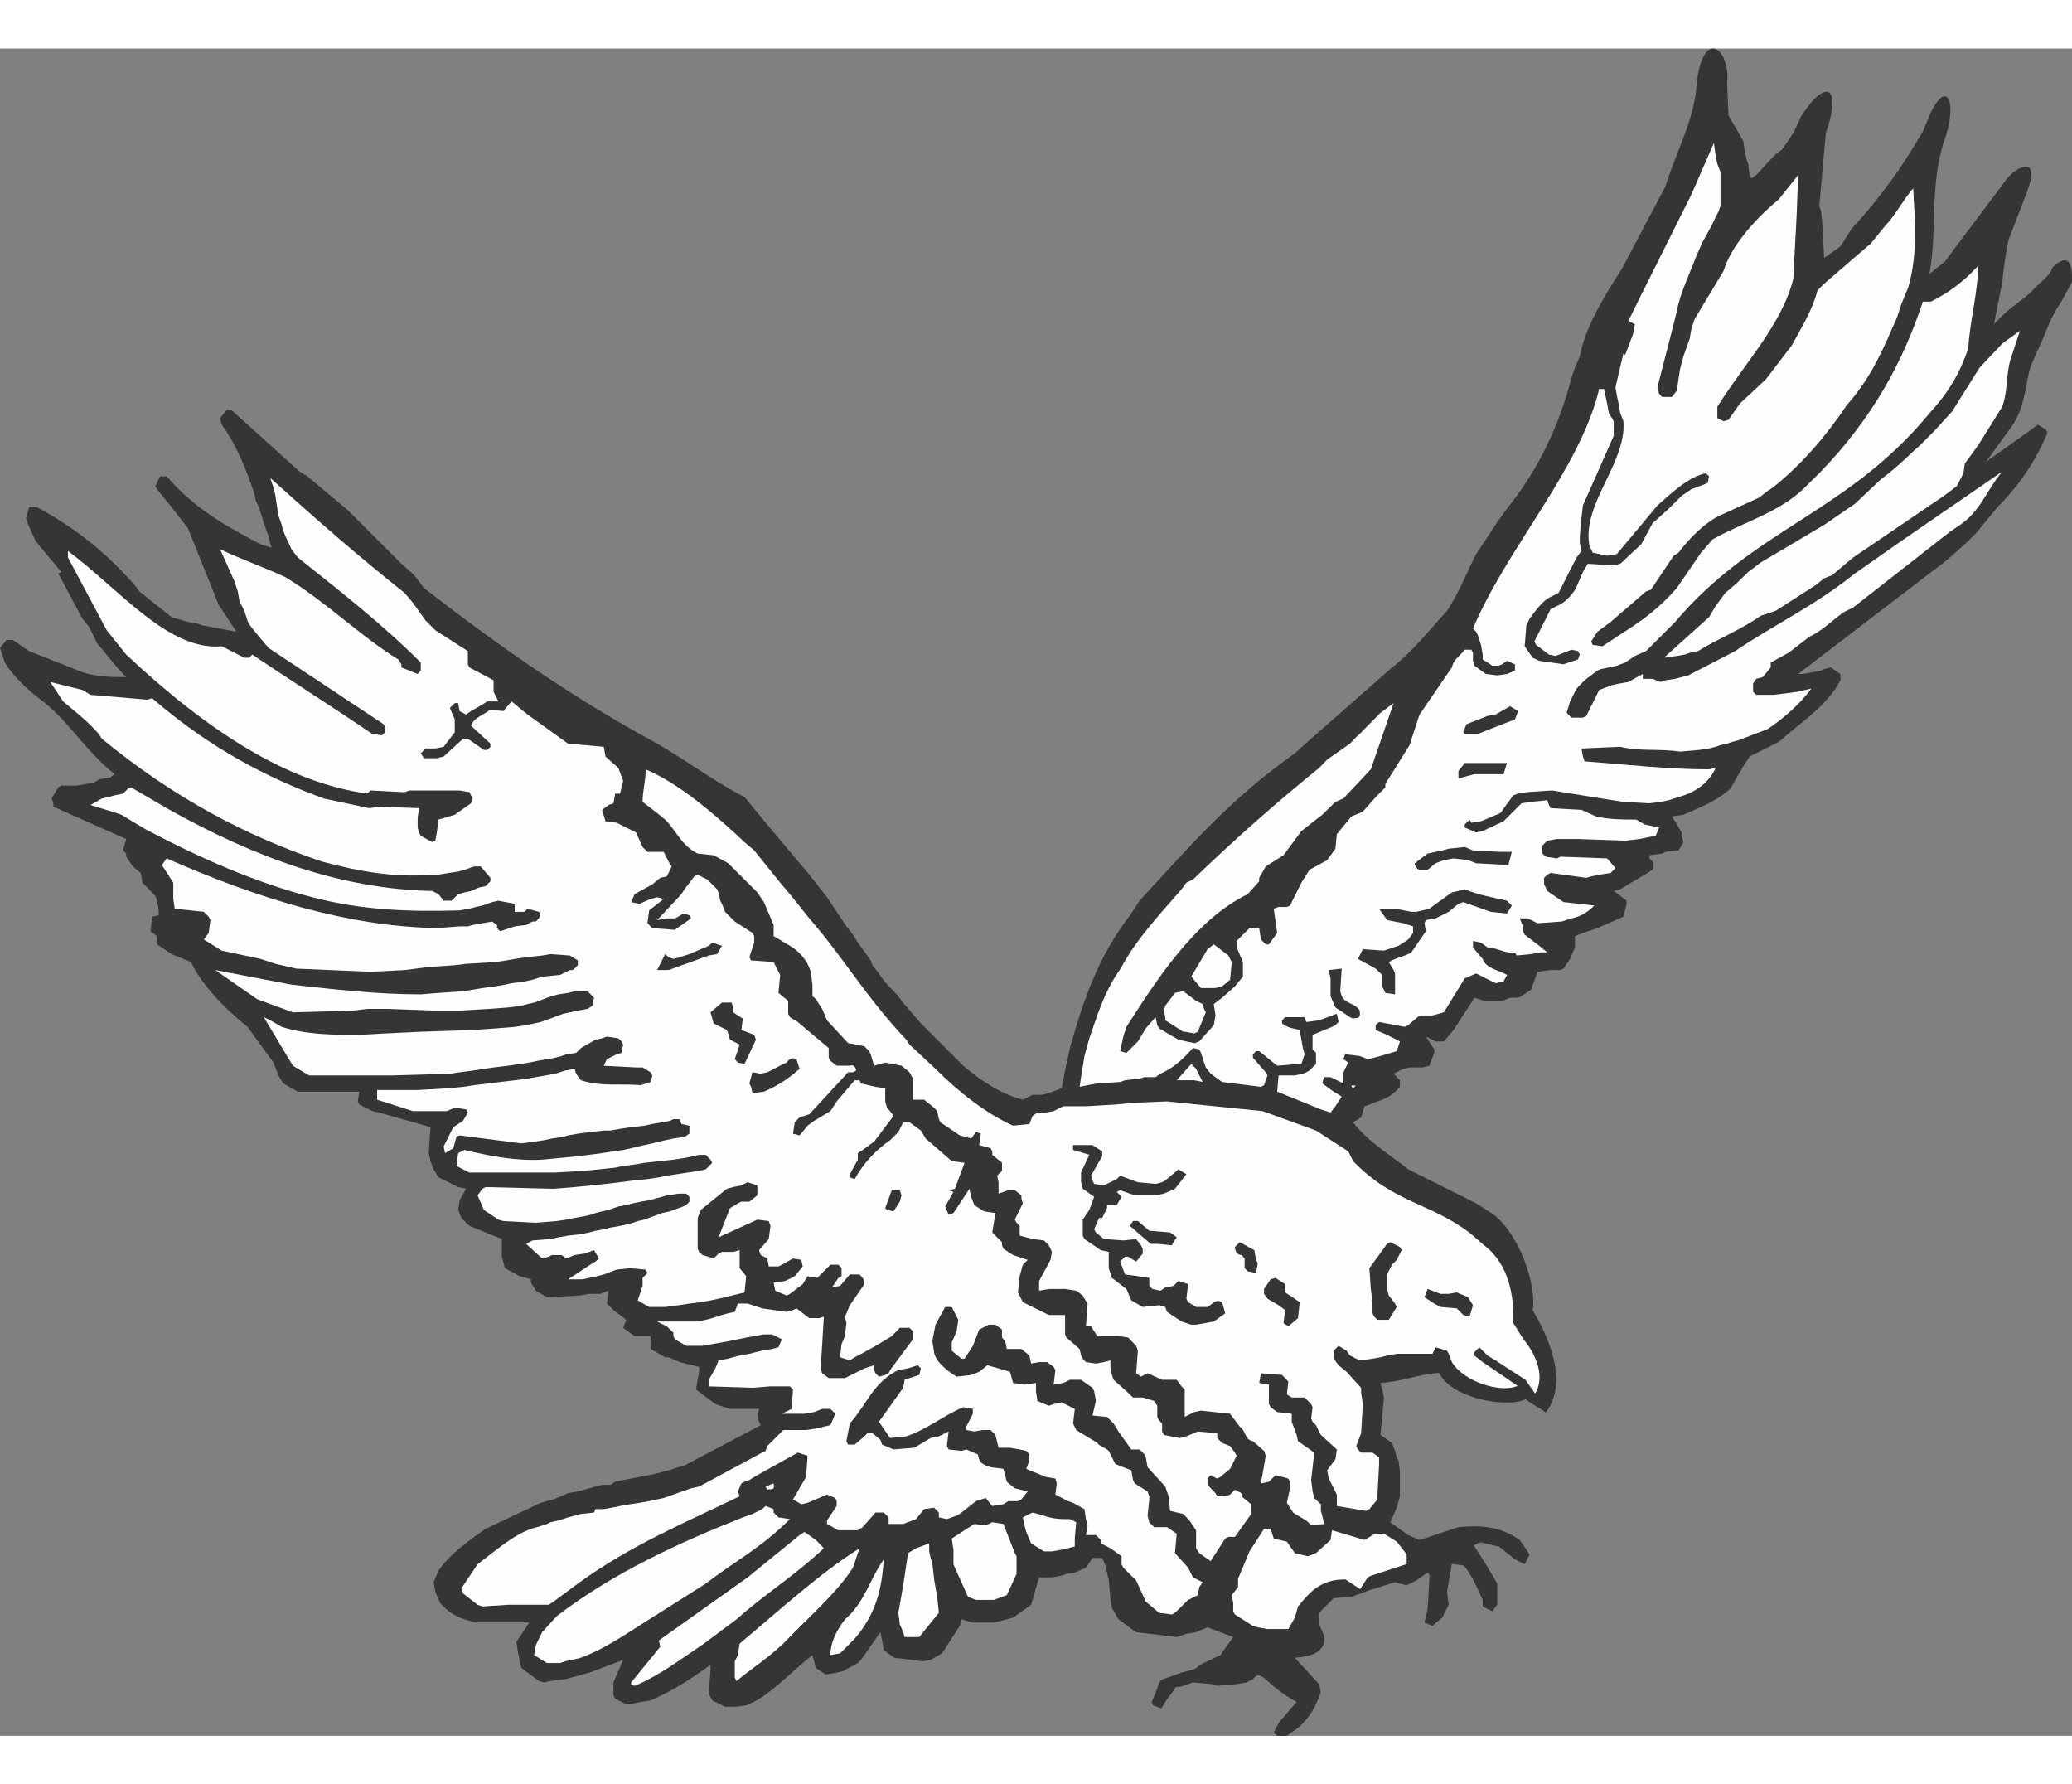
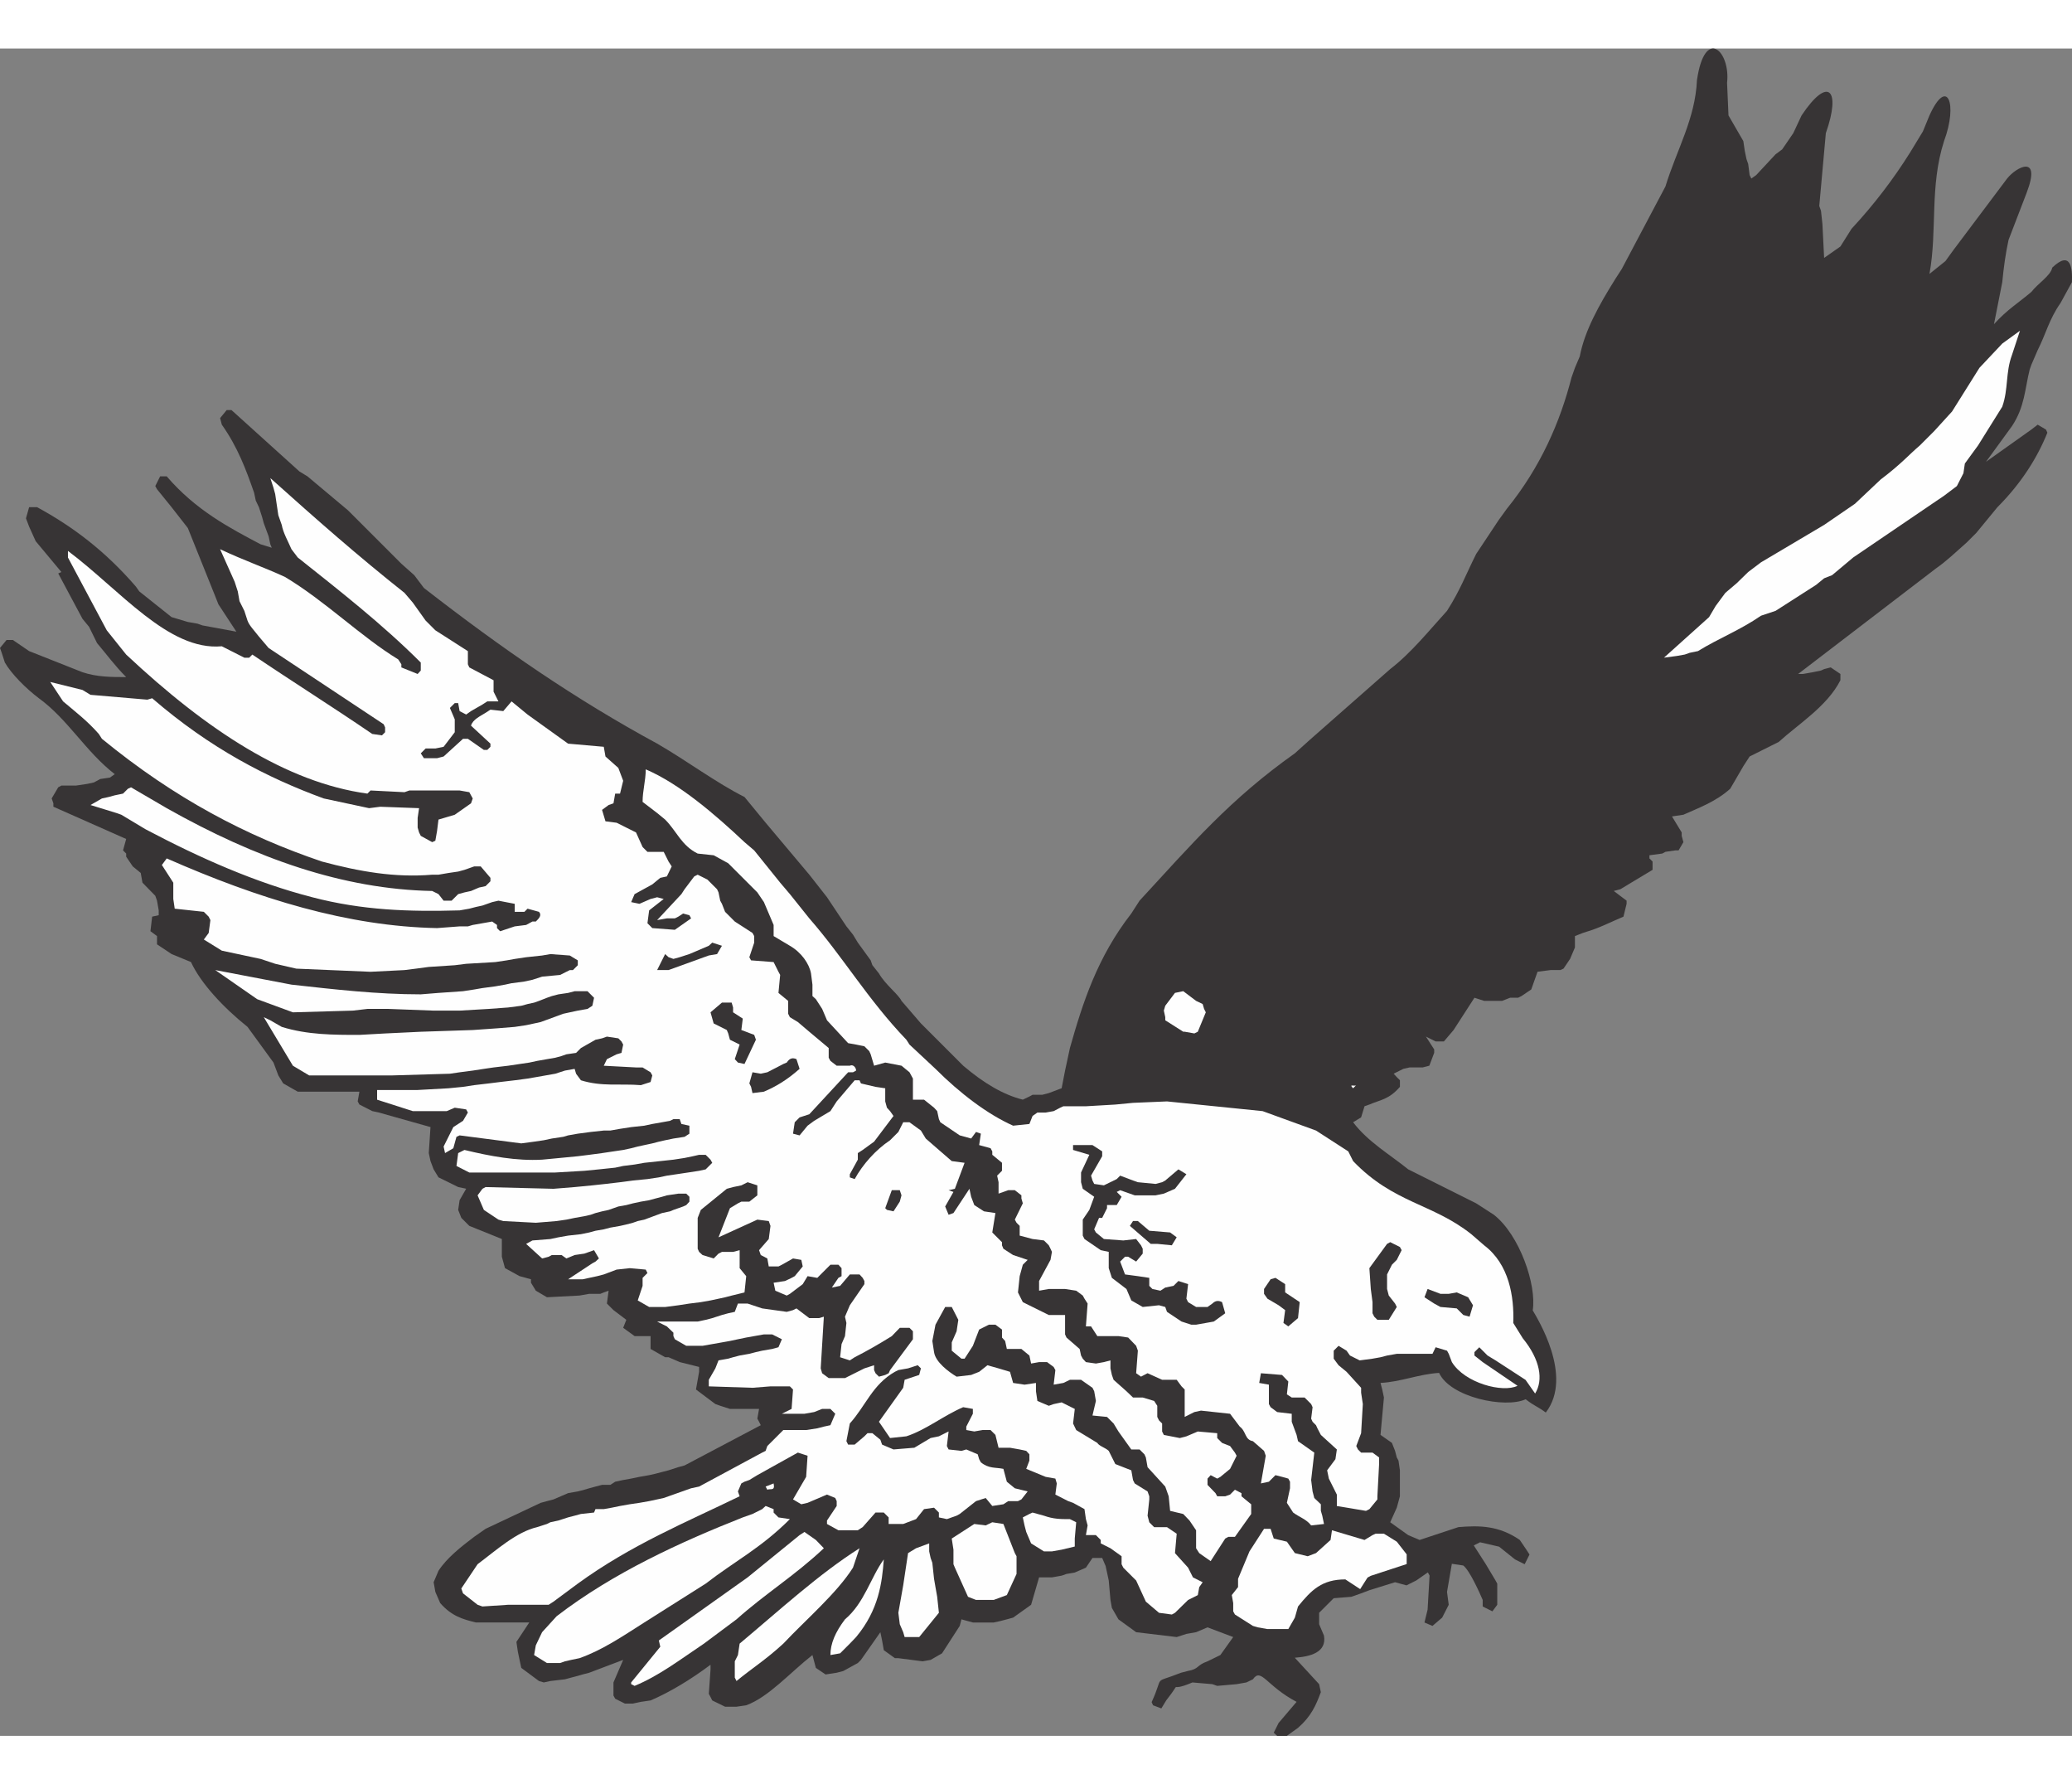
<svg xmlns="http://www.w3.org/2000/svg" xml:space="preserve" width="7.848in" height="6.757in" version="1.1" style="shape-rendering:geometricPrecision; text-rendering:geometricPrecision; image-rendering:optimizeQuality; fill-rule:evenodd; clip-rule:evenodd" viewBox="0 0 7847.74 6389.19">
  <rect x="0" y="0" width="7847.74" height="6389.19" fill="#808080" stroke="none" />
  <defs>
    <style type="text/css">
   
    .fil1 {fill:#FEFEFE}
    .fil0 {fill:#373435}
   
  </style>
  </defs>
  <g id="Layer_x0020_1">
    <g id="_2008736429872">
      <path class="fil0" d="M4837.3 6389.19l-12.98 -11.9 18.38 -36.76 68.12 -80.01c-115.84,-61.11 -133.69,-131.17 -165.43,-85.41l-24.86 11.89 -36.76 6.49 -73.52 6.49 -18.38 -6.49 -75.55 -6.49c-101.9,43.46 -29.88,-19.88 -99.34,68.09l-18.38 30.27 -31.36 -11.89 -5.4 -11.89c49.7,-108.32 -0.43,-66.99 111.22,-111.34l24.87 -6.49c45.74,-8.17 31.77,-21.31 75.55,-36.76l48.65 -23.79 48.66 -68.12 -97.31 -36.76 -43.25 18.38 -36.76 6.49 -36.76 11.89 -153.53 -18.38 -67.03 -48.66 -24.87 -43.24 -5.41 -30.27 -6.49 -73.52 -6.48 -30.28 -5.41 -24.87 -12.97 -30.27 -36.76 0 -24.87 36.76 -42.17 18.38 -31.35 5.41 -18.38 6.48 -36.76 6.49 -48.65 0 -30.28 103.8 -68.11 48.65 -23.78 6.48 -24.87 6.49 -24.87 5.41 -78.93 0 -43.25 -11.9 -6.49 24.87 -67.03 103.8 -43.25 24.87 -30.27 5.41 -91.9 -11.9 -12.98 0 -42.16 -30.28 -6.49 -36.76 -6.49 -31.36 -73.52 104.88 -11.89 11.89 -55.15 30.27 -24.86 6.49 -42.17 6.49 -36.76 -24.87 -12.98 -48.65c-85.41,67.03 -165.42,158.93 -250.83,190.29l-36.76 5.4 -43.24 0 -48.66 -23.78 -6.49 -12.98 -6.48 -11.89 6.48 -91.9 0 -18.38c-73.52,55.14 -153.53,103.8 -227.05,135.15l-36.76 5.4 -30.27 6.49 -30.28 0 -36.76 -18.38 -6.49 -11.89 0 -49.74 36.76 -85.41 -128.66 48.65 -24.86 6.49 -18.38 5.4 -24.87 6.49 -23.79 6.49 -55.14 6.48 -24.87 5.41 -18.38 -5.41 -67.03 -49.73 -6.49 -30.27 -6.49 -31.36 -5.4 -36.76 48.65 -73.52 -36.76 0 -165.43 0c-48.65,-11.9 -91.9,-23.79 -135.15,-73.52l-18.38 -42.17 -6.49 -36.76 18.38 -43.25c31.35,-48.65 86.49,-91.9 135.15,-128.66l43.25 -30.28 208.67 -98.39 23.79 -6.49 24.86 -6.48 55.14 -23.78 36.76 -6.49 24.86 -6.49 18.38 -5.41 23.79 -6.48 24.87 -6.49 31.35 0 18.38 -11.89 30.27 -6.49 30.28 -5.41 31.36 -6.49 36.76 -6.48 23.79 -5.41 24.87 -6.49 24.87 -6.48 36.76 -11.89 23.79 -6.49 288.68 -152.45 -6.48 -12.98 -6.49 -11.89 6.49 -36.76 -110.29 0 -36.76 -11.89 -18.38 -6.49 -73.53 -55.15 11.89 -67.03 0 -18.38 -73.52 -18.38 -42.16 -18.38 -12.97 0 -55.15 -31.35 0 -48.66 -60.54 0 -43.25 -31.35 11.9 -30.27 -48.66 -36.76 -24.86 -24.87 6.49 -48.65 -18.38 6.49 -12.98 5.41 -42.17 0 -36.76 6.48 -123.25 6.49 -42.17 -24.87 -18.38 -30.28 0 -12.97 -43.25 -11.89 -55.15 -30.27 -11.89 -43.25 0 -67.04 -123.25 -49.73 -30.28 -30.28 -11.89 -30.27 5.41 -36.76 24.87 -43.25 -30.28 -6.49 -74.6 -36.76 -18.38 -30.27 -11.9 -31.36 -6.48 -30.27 6.48 -98.39 -195.69 -55.14 -24.87 -5.41 -48.66 -24.87 -6.48 -11.89 6.48 -36.76 -98.39 0 -135.15 0 -55.15 -31.35 -18.38 -30.28 -18.38 -48.65 -98.39 -135.15c-91.9,-73.52 -177.32,-165.42 -214.08,-245.44l-73.52 -30.27 -55.14 -36.76 0 -31.36 -24.87 -18.38 6.49 -55.14 24.87 -5.41 0 -18.38 -6.49 -36.76 -6.49 -18.38 -48.65 -49.73 -6.49 -36.76 -30.27 -24.86 -24.87 -36.76 0 -11.9 -11.89 -11.89 11.89 -43.25 -275.71 -122.17 0 -12.97 -6.49 -18.38 24.87 -42.17 11.9 -6.49 55.14 0 43.25 -6.48 24.86 -5.41 23.79 -12.97 36.76 -5.4 18.38 -12.98c-110.28,-85.42 -177.31,-207.59 -287.6,-287.6 -48.66,-36.76 -103.79,-91.91 -128.66,-135.15l-11.9 -36.76 -6.48 -18.38 24.86 -30.27 23.79 0 61.63 42.17 202.18 80.01c55.15,18.38 110.29,18.38 165.43,18.38 -43.25,-43.25 -73.53,-85.42 -110.28,-128.67l-30.28 -61.63 -24.87 -30.28 -91.9 -171.91 11.9 -5.4 -97.31 -116.77 -24.87 -55.15 -11.9 -31.35 11.9 -42.17 30.28 0c135.15,73.52 257.32,165.43 374.09,300.57l12.97 18.38 122.18 97.31 61.63 18.38 36.76 6.48 18.38 6.49 128.67 23.79 -68.12 -103.8 -11.89 -30.27 -103.8 -258.41 -61.63 -78.93 -55.14 -68.11 -6.49 -11.9 18.38 -36.76 24.87 0c110.28,128.67 238.95,195.7 355.72,257.33l42.16 12.97 -5.4 -12.97 -6.49 -30.28 -18.38 -49.73 -6.48 -23.79 -11.9 -36.76 -11.9 -24.87 -6.48 -30.27c-30.28,-86.5 -61.63,-171.91 -122.18,-257.33l-6.49 -24.87 24.87 -30.27 18.38 0 257.33 232.45 30.27 18.38 153.53 128.67 202.18 202.18 48.65 43.25 36.76 48.65c300.57,233.54 576.28,422.75 883.34,589.26 110.36,63.48 224.55,149.03 330.85,202.18l80.01 97.31 165.42 196.78 67.04 85.41 73.52 110.29 24.87 31.35 18.38 30.27 48.65 67.03 6.48 18.38 24.87 31.35c23.79,42.17 73.53,78.93 85.42,103.8l73.53 85.41 160.02 160.02c78.93,67.04 152.45,110.29 225.97,128.67l24.87 -11.9 11.9 -6.48 36.76 0 24.86 -6.49 48.66 -18.38 12.97 -67.04 5.41 -24.86 12.98 -60.55c48.65,-171.91 103.79,-343.82 232.45,-509.24l31.35 -48.65c199.62,-216.33 342.43,-383.83 588.18,-557.9l55.14 -49.73 305.98 -269.22c80.01,-61.63 148.13,-147.04 215.16,-220.56 50.33,-78.94 70.5,-135.6 110.28,-215.16l85.42 -128.66 31.35 -43.25c128.67,-158.94 202.19,-330.85 244.35,-496.27l12.98 -36.76 18.38 -43.25c18.38,-97.3 73.52,-195.69 135.15,-294.08l23.79 -36.76 165.43 -312.47c43.24,-140.56 113.04,-256.12 119.53,-403.16 30.2,-205.18 127.63,-108.3 114.01,10.68l5.4 123.26 56.22 97.31 5.41 36.76 6.49 31.35 6.49 18.38 5.41 42.17 6.48 12.98 18.38 -12.98 73.52 -78.92 24.87 -18.38 42.17 -61.63 31.35 -67.03c101.28,-151.92 150.33,-97.93 91.9,67.03l-24.87 275.71 6.49 18.38 5.41 49.73 6.49 128.67 61.63 -43.25 42.17 -67.03c86.49,-92.98 160.02,-190.29 221.65,-288.68l48.65 -80.01 24.87 -60.54c67.42,-148.7 108.12,-43.9 55.14,97.31 -55.14,171.91 -24.87,337.34 -55.14,502.76l60.55 -48.65 31.35 -43.25 202.19 -269.22c35.68,-44.96 130.97,-93.63 73.52,55.14l-68.12 177.32c-11.89,55.14 -18.38,104.87 -23.78,160.02l-31.36 158.94c49.74,-55.14 91.9,-80.01 141.64,-122.17 23.79,-31.36 73.52,-61.63 78.93,-91.91 71.01,-67.85 76.81,3.22 74.6,55.14l-43.24 78.93c-43.25,61.63 -55.15,116.77 -86.5,178.4l-23.79 55.14 -6.48 18.38c-18.38,73.52 -18.38,140.56 -67.04,214.08l-98.39 135.15 171.91 -122.18 23.79 -18.38 31.35 18.38 5.41 11.9c-36.76,91.9 -97.31,190.29 -189.21,282.19l-80.01 97.31 -36.76 36.76c-43.25,37.85 -73.52,68.11 -116.77,98.39l-521.14 398.96 18.38 0 36.76 -6.49 31.35 -6.48 11.9 -5.41 24.86 -6.48 36.76 24.86 0 23.79c-49.73,98.39 -160.02,166.51 -233.54,233.54l-97.31 48.65 -12.97 6.49 -23.79 36.76 -49.73 85.42c-55.14,49.74 -122.18,73.52 -177.32,98.39l-43.25 6.48 18.38 30.28 18.38 30.28 0 12.97 6.49 23.78 -18.38 31.36 -12.97 0 -36.76 5.41 -11.89 6.48 -48.66 6.49 0 11.9 11.89 11.89 0 31.35 -122.18 73.53 -24.86 6.48 48.65 36.76 0 11.89 -11.89 48.65c-43.25,18.38 -80.01,36.76 -116.77,49.74l-36.76 11.89 -30.27 11.89 0 43.25 -18.38 43.25 -24.87 36.76 -11.89 5.41 -36.76 0 -49.73 6.48 -23.79 67.04 -36.76 24.87 -12.97 6.48 -30.28 0 -30.27 11.9 -68.12 0 -36.76 -11.9 -78.93 122.18 -36.76 43.25 -31.35 0 -36.76 -18.38 31.35 48.65 0 12.97 -18.38 48.66 -24.87 6.49 -49.73 0 -23.79 5.41 -36.76 18.38 11.89 12.98 11.9 11.89 0 24.87c-42.17,48.66 -73.52,48.66 -115.69,67.03l-18.38 6.49 -12.97 42.17 -30.27 18.38c55.14,73.52 140.55,123.26 208.67,178.4l257.32 128.66 67.04 43.25c97.88,76.59 162.55,266.52 147.28,362.11 15.8,28.01 155.69,248.96 49.49,386.8 -36.79,-26.67 -40,-22.28 -76.29,-50.2 -77.41,35.62 -285.71,-7.19 -327.84,-99.85 -77.82,4.74 -143.96,33.96 -221.89,37.97l6.48 24.86 6.49 30.28 -12.97 141.64 43.24 30.27 11.9 30.28 6.48 24.86 6.49 11.9 5.41 36.76 0 98.39 -11.9 43.24 -24.87 55.15 68.12 48.65 43.25 18.38 147.04 -48.65c78.93,-6.49 152.45,-6.49 232.46,48.65l24.87 36.76 11.89 18.38 -18.38 36.76 -36.76 -18.38 -60.08 -48.18 -72.09 -16.58 -23.79 11.9 45.67 71.25 36.76 61.63 6.49 11.89 0 80.01 -18.38 24.86 -36.76 -18.38 0 -24.86c-12.97,-30.28 -49.73,-111.99 -73.52,-130.37l-43.25 -6.48 -18.38 106.58 6.49 48.66 -24.86 48.65 -36.76 31.35 -30.27 -12.97 11.89 -48.65 7.45 -129.16 -6.48 -11.9 -44.22 30.77 -36.76 18.38 -43.25 -11.89 -97.31 30.27 -31.36 11.9 -36.76 12.97 -67.04 5.41 -55.14 55.14 0 43.25 18.38 43.25c10.96,63.92 -51.97,79.4 -110.55,83.71l92.17 100.09 6.48 30.28c-18.38,49.73 -36.76,91.9 -86.49,135.15l-42.17 30.28 -36.76 0z" />
      <path class="fil1" d="M2390.54 6193.49l0 -6.49 110.29 -135.15 -5.41 -23.78 336.26 -238.95 196.78 -160.02 18.38 -11.9 43.25 30.28 30.27 31.36c-110.28,103.79 -220.56,170.83 -330.85,269.22l-123.25 91.91c-91.91,61.63 -170.83,122.17 -262.73,160.02l-12.98 -6.49z" />
      <path class="fil1" d="M2783.02 6168.62l0 -61.63 11.89 -23.79 6.49 -43.25c153.53,-128.66 300.57,-263.81 454.1,-361.12l-24.86 73.52c-61.63,97.31 -177.32,195.69 -263.82,287.6 -67.03,61.63 -116.77,91.9 -177.32,141.63l-6.48 -12.97z" />
      <path class="fil1" d="M2071.59 6113.48l-48.66 -30.27 6.48 -36.76 23.79 -49.73 55.14 -60.55c215.16,-165.42 472.49,-282.19 704.95,-374.09l36.76 -12.98 36.76 -18.38 12.98 -11.89 30.27 11.89 0 12.98 18.38 18.38 43.25 6.48c-110.29,110.29 -208.67,158.94 -318.96,244.35l-232.46 147.05c-86.49,55.14 -160.02,104.87 -245.43,135.15l-31.35 6.49 -23.79 5.41 -18.38 6.48 -49.73 0z" />
      <path class="fil1" d="M3145.22 6083.21c0,-43.25 18.38,-86.5 55.14,-135.15 73.53,-61.63 97.31,-158.93 147.05,-227.05 -6.49,86.5 -18.38,190.3 -104.88,294.09l-23.79 24.87 -36.76 36.76 -36.76 6.49z" />
      <polygon class="fil1" points="3426.33,6015.09 3420.92,5996.71 3407.95,5966.44 3402.55,5923.19 3420.92,5819.39 3439.31,5697.22 3469.58,5678.84 3519.31,5660.46 3519.31,5690.73 3524.72,5715.6 3531.21,5733.98 3537.69,5794.53 3543.1,5825.88 3549.59,5862.64 3556.08,5923.19 3481.48,6015.09 3469.58,6015.09 " />
      <path class="fil1" d="M4800.54 5984.82l-36.76 -6.49 -18.38 -5.41 -68.11 -43.25 -6.48 -11.89 0 -31.35 -5.41 -30.28 23.79 -30.27 0 -31.35 43.24 -103.8 55.15 -85.42 24.86 0 11.89 36.76 49.74 11.9 30.28 43.25 48.65 11.89 31.35 -11.89 55.14 -49.74 5.41 -36.76 123.25 36.76 30.28 -18.38 11.9 -5.41 31.35 0 48.65 30.28 37.5 47.93 0 36.76 -136.36 44.68 -11.9 6.49 -27.87 43.74 -56.1 -36.76c-88.54,0 -128.56,39.83 -179.36,102.59l-11.89 42.17 -24.87 43.25 -18.38 0 -60.54 0z" />
      <path class="fil1" d="M4389.68 5923.19l-49.73 -42.17 -36.76 -80.01 -11.89 -11.9 -36.76 -36.76 -6.49 -12.98 0 -30.27 -42.17 -30.27 -36.76 -18.38 0 -12.98 -18.38 -18.38 -37.84 0 6.49 -36.76 -6.49 -23.79 -5.41 -37.84 -43.24 -23.79 -18.38 -6.49 -48.66 -24.86 5.41 -42.17 -5.41 -18.38 -36.76 -6.49 -73.52 -30.27 11.89 -31.35 0 -23.79 -11.89 -12.97 -24.87 -5.41 -36.76 -6.49 -43.25 0 -11.89 -48.65 -18.38 -18.38 -30.27 0 -31.35 5.41 -30.28 -5.41 0 -12.98 24.87 -48.65 0 -18.38 -36.76 -6.48c-73.52,31.35 -141.64,86.49 -215.16,110.28l-61.63 6.48 -42.17 -61.63 91.9 -128.66 5.41 -30.27 55.15 -18.38 6.49 -24.87 -11.9 -11.9 -36.76 11.9 -36.76 6.48 -12.98 6.49c-85.42,48.66 -110.28,128.67 -170.83,195.7l-12.97 67.03 6.48 12.98 24.87 0 36.76 -31.35 11.89 -11.9 18.38 0 30.28 24.87 6.49 18.38 43.25 18.38 78.93 -6.49 61.63 -36.76 31.36 -6.48 36.76 -18.38 -6.49 55.14 6.49 12.98 48.65 5.41 18.38 -5.41 43.25 18.38 5.41 18.38 6.49 11.9c30.27,24.86 55.14,18.38 85.41,24.86l12.98 48.66 30.27 24.86 48.65 11.9 -23.79 30.27 -12.97 6.48 -36.76 0 -18.38 11.9 -42.17 6.49 -24.87 -30.27 -36.76 11.89 -61.63 48.66 -11.89 6.49 -36.76 12.97 -30.27 -6.48 0 -18.38 -18.38 -18.38 -37.84 5.41 -30.27 37.84 -48.66 18.38 -55.14 0 0 -24.87 -18.38 -18.38 -31.36 0 -48.65 55.14 -18.38 11.89 -24.87 0 -48.65 0 -43.25 -23.78 0 -12.98 36.76 -55.14 0 -18.38 -5.41 -11.89 -31.35 -12.98 -73.52 31.35 -23.79 5.41 -31.36 -18.38 49.74 -85.42 5.41 -80.01 -36.76 -11.9 -153.53 85.42 -30.27 18.38 -18.38 6.49 -11.9 6.48 -12.97 30.28 6.49 18.38c-202.19,98.39 -410.86,183.8 -613.04,330.84l-91.91 68.12 -18.38 11.9 -48.66 0 -104.87 0 -97.31 6.48 -18.38 -6.48 -55.14 -43.25 -6.49 -18.38 61.63 -91.9c73.53,-55.14 147.05,-122.18 225.97,-140.55l36.76 -11.89 12.97 -6.49 30.27 -6.49 36.76 -11.89 24.87 -6.49 23.79 -6.49 49.73 -5.4 5.41 -12.98 31.36 0 30.27 -5.41 31.35 -6.48 36.76 -6.49 36.76 -5.41 36.76 -6.49 30.28 -6.48 24.87 -5.4 103.8 -36.76 30.27 -6.48 238.95 -128.67 12.98 -6.48 6.48 -18.38 60.55 -60.54 86.5 0 42.16 -6.49 24.87 -6.49 24.87 -5.4 18.38 -43.25 -18.38 -18.38 -31.35 0 -30.28 11.89 -36.76 6.49 -85.41 0 36.76 -18.38 5.41 -73.53 -11.89 -11.89 -36.76 0 -36.76 0 -68.12 5.41 -165.42 -5.41 0 -24.86 24.87 -43.25 11.89 -30.28 36.76 -6.49 18.38 -5.4 24.87 -6.49 36.76 -6.48 24.87 -6.49 23.78 -5.4 37.84 -6.49 23.79 -6.49 12.98 -30.28 -36.76 -18.38 -31.35 0 -36.76 6.49 -30.27 5.41 -31.36 6.48 -30.28 6.49 -30.27 5.41 -36.76 6.49 -36.76 6.48 -61.63 0 -43.25 -24.87 -5.4 -11.89 0 -12.97 -24.87 -23.79 -36.76 -18.38 153.53 0 30.27 -6.48 24.87 -6.49 36.76 -11.9 23.78 -6.48 24.87 -5.41 11.89 -31.36 36.76 0 55.14 18.38 92.98 12.98 23.79 -6.49 12.98 -6.49 48.65 36.76 36.76 0 18.38 -5.41 -11.89 195.7 5.41 18.38 24.86 18.38 61.63 0 73.53 -36.76 36.76 -11.9 0 18.38 5.41 11.9 12.97 12.97 23.79 -6.48 12.98 -6.49 5.41 -11.9 86.49 -116.77 0 -30.27 -12.97 -12.97 -36.76 0 -30.27 31.35c-48.66,30.28 -91.9,55.15 -140.56,80.01l-18.38 11.89 -36.76 -11.89 5.4 -49.73 12.98 -30.28 5.41 -49.73 -5.41 -23.79 18.38 -43.25 55.15 -80.01 0 -11.89 -6.49 -11.9 -11.9 -12.97 -36.76 0 -36.76 43.25 -31.35 6.49 24.87 -36.76 11.89 -6.48 0 -30.27 -11.89 -12.98 -30.28 0 -49.74 49.73 -36.76 -6.48 -18.38 30.27 -48.66 36.76 -11.9 6.48 -43.24 -18.38 -6.49 -30.28 43.25 -6.48 24.86 -11.9 11.9 -6.48 30.28 -36.76 -5.41 -24.87 -31.36 -5.41 -42.16 23.79 -12.98 6.49 -36.76 0 -5.41 -30.28 -24.87 -12.97 -6.48 -18.38 36.76 -42.17 6.49 -49.73 -6.49 -18.38 -43.25 -5.4 -147.04 67.04 43.24 -110.29 30.28 -18.38 12.97 -6.48 30.28 0 30.27 -23.79 0 -37.84 -36.76 -11.89 -23.79 11.89 -31.35 6.48 -23.79 6.49 -98.39 80.01 -11.89 30.27 0 80.01 0 36.76 5.4 11.89 12.98 11.9 42.17 12.97 18.38 -18.38 12.98 -6.49 42.16 0 24.87 -6.48 0 36.76 0 31.36 24.87 30.27 -6.49 61.63 -48.66 11.89 -24.86 6.49 -24.87 5.4 -30.28 6.49 -36.76 6.49 -43.24 5.4 -42.17 6.49 -49.73 6.49 -60.55 0 -43.24 -24.87 18.38 -55.14 0 -30.28 18.38 -18.38 -6.49 -12.97 -60.55 -5.4 -49.73 5.4 -48.65 18.38 -24.87 6.49 -30.28 6.48 -24.86 5.41 -55.15 0 91.9 -60.54 11.9 -6.49 12.97 -11.9 -18.38 -31.35 -36.76 12.97 -36.76 5.41 -31.35 12.97 -18.38 -12.97 -36.76 0 -11.9 6.49 -24.86 6.48 -60.55 -55.14 23.78 -12.97 68.12 -5.41 30.27 -6.48 36.76 -6.49 48.66 -5.41 31.35 -6.48 23.79 -6.49 31.36 -5.41 24.86 -6.49 36.76 -6.48 23.79 -5.41 24.87 -6.49 18.38 -6.49 24.86 -5.4 67.04 -24.87 30.27 -6.48 12.98 -5.41 36.76 -12.97 11.89 -5.41 11.9 -12.97 0 -18.38 -11.9 -11.89 -30.27 0 -43.25 6.48 -18.38 5.41 -24.87 6.49 -23.79 6.49 -31.35 5.41 -30.27 6.48 -24.87 6.49 -30.28 5.41 -36.76 12.97 -24.87 5.41 -24.87 6.48 -18.38 6.49 -23.79 5.4 -36.76 6.49 -31.35 6.49 -36.76 5.4 -78.93 6.49 -123.25 -6.49 -18.38 -5.4 -55.14 -36.76 -23.79 -55.15 18.38 -24.86 11.9 -6.49 257.32 6.49 80.01 -6.49 67.03 -6.48 49.74 -5.41 55.14 -6.48 48.66 -6.49 55.14 -5.41 43.25 -6.49 30.27 -6.48 36.76 -5.41 43.25 -6.49 42.16 -6.48 24.87 -5.41 24.87 -24.87 -6.49 -11.89 -18.38 -18.38 -24.87 0 -23.78 5.4 -31.35 6.49 -42.17 6.49 -49.73 5.4 -60.55 6.49 -36.76 6.48 -43.25 5.41 -30.27 6.49 -61.63 6.49 -55.14 5.41 -110.28 6.48 -190.3 0 -61.63 0 -73.52 0 -48.66 -24.87 6.49 -48.65 23.79 -11.89c98.39,23.78 196.78,42.16 294.09,36.76l68.11 -6.49 67.04 -6.49 43.24 -5.4 48.66 -6.49 43.24 -6.48 36.76 -5.41 30.28 -6.49 24.87 -6.49 24.86 -5.4 30.28 -6.49 24.87 -6.49 23.79 -5.41 31.35 -6.48 42.17 -6.49 18.38 -11.9 0 -30.27 -30.28 -6.49 -6.49 -18.38 -23.78 0 -12.98 6.48 -30.27 5.41 -36.76 6.49 -30.28 6.49 -49.73 5.4 -42.17 6.49 -36.76 6.48 -24.86 0 -49.74 5.41 -48.65 6.48 -36.76 6.49 -18.38 5.41 -43.24 6.49 -30.28 6.48 -36.76 5.41 -48.65 6.49 -141.64 -18.38 -91.9 -11.9 -11.9 5.41 -11.89 43.25 -31.36 18.38 -5.4 -24.87 36.76 -73.52 36.76 -23.79 18.38 -31.35 -6.48 -11.9 -43.25 -6.48 -30.28 12.97 -128.66 0 -135.15 -43.24 0 -36.76 67.03 0 86.5 0 116.77 -6.48 55.14 -5.41 42.16 -6.49 55.15 -6.48 43.25 -5.41 55.14 -6.49 48.65 -6.49 31.35 -5.4 36.76 -6.49 36.76 -6.49 36.76 -11.89 36.76 -6.48 5.41 18.38 18.38 24.87c80.01,24.87 148.12,11.9 227.05,18.38l36.76 -11.89 6.49 -24.87 -6.49 -11.89 -30.27 -18.38 -24.87 0 -122.17 -6.49 11.89 -24.87 36.76 -18.38 18.38 -5.41 6.48 -31.35 -6.48 -11.89 -11.9 -11.89 -43.24 -6.49 -18.38 6.49 -24.87 5.41 -55.14 31.35 -18.38 18.38 -36.76 5.41 -18.38 6.49 -23.78 6.49 -31.35 5.4 -36.76 6.49 -30.27 6.49 -36.76 5.41 -43.25 6.48 -55.14 6.49 -36.76 5.41 -42.17 6.48 -49.73 6.49 -36.76 5.4 -220.56 6.49 -36.76 0 -30.28 0 -245.43 0 -61.63 -36.76 -110.29 -183.8 24.87 11.89 43.24 24.87c97.31,30.27 195.7,30.27 294.09,30.27l97.31 -5.41 135.15 -6.48 196.78 -6.49 91.91 -6.49 67.03 -5.4 43.25 -6.49 30.27 -6.49 24.87 -5.41 85.41 -31.35 24.87 -5.4 30.28 -6.49 36.76 -6.48 18.38 -11.9 6.49 -30.28 -24.87 -24.87 -48.65 0 -24.87 6.49 -36.76 5.41 -24.86 6.49 -18.38 6.48 -30.28 11.9 -18.38 6.48 -24.87 5.41 -23.78 6.49 -49.74 6.49 -73.52 5.41 -110.28 6.48 -42.17 0 -56.22 0 -170.83 -6.48 -61.63 0 -18.38 0 -55.14 6.48 -227.05 6.49 -135.15 -49.74 -158.93 -110.28 288.68 55.14c165.42,18.38 324.36,36.76 489.78,36.76l67.04 -5.41 92.98 -6.49 42.16 -6.48 31.36 -5.41 48.66 -6.48 36.76 -6.49 24.87 -5.4 48.66 -6.49 30.27 -6.49 36.76 -11.89 68.11 -6.49 36.76 -18.38 11.9 0 18.38 -18.38 0 -18.38 -30.28 -18.38 -73.52 -5.41 -31.35 5.41 -60.55 6.49 -43.25 6.48 -30.28 5.4 -43.24 6.49 -110.28 6.49 -43.25 5.41 -98.39 6.48 -48.66 6.49 -43.24 5.41 -128.67 6.48 -281.11 -11.89 -80.01 -18.38 -55.14 -18.38 -147.05 -31.35 -68.11 -42.17 18.38 -24.87 6.49 -48.65 -6.49 -12.98 -18.38 -18.38 -110.28 -11.89 -5.41 -36.76 0 -61.63 -43.25 -67.04 18.38 -24.86c349.23,153.53 686.57,257.32 1023.9,263.81l85.42 -6.48 31.35 0 18.38 -5.41 36.76 -6.49 36.76 -6.48 18.38 12.97 0 11.89 11.89 11.89 55.14 -18.38 43.25 -5.41 23.78 -12.97 12.97 0c11.9,-11.9 23.79,-23.79 11.9,-36.76l-43.25 -11.89 -11.89 11.89 -36.76 0 0 -30.27 -61.63 -11.89 -23.79 5.41 -36.76 12.97 -24.87 5.41 -24.86 6.48 -36.76 6.48c-190.29,5.41 -367.61,0 -557.9,-49.73 -214.08,-55.14 -422.75,-147.04 -631.42,-257.32l-91.9 -55.14 -18.38 -6.49 -98.39 -30.27 43.25 -24.87 24.86 -5.41 23.79 -6.48 31.36 -6.49 18.38 -18.38 11.89 -5.41 135.15 78.93c337.33,190.3 668.18,307.07 1005.52,313.55l23.79 11.9 19.46 24.86 30.27 0 24.87 -24.86 23.79 -6.49 24.86 -5.41 30.28 -12.97 24.87 -5.41 18.38 -18.38 0 -12.98 -36.76 -43.24 -24.87 0 -36.76 12.97 -23.79 6.49 -36.76 5.4 -37.84 6.49 -23.79 0c-141.64,11.89 -275.71,-11.89 -417.34,-49.73 -287.6,-97.31 -557.9,-238.95 -833.61,-464.92l-11.89 -18.38c-43.25,-49.73 -91.91,-86.5 -135.15,-123.26l-48.65 -73.52 122.17 30.28 30.28 18.38 215.16 18.38 18.38 -5.4c220.57,190.29 434.65,300.58 649.81,379.5l171.91 36.76 42.17 -5.4 147.04 5.4 -5.4 36.76 0 36.76 5.4 18.38 6.49 12.97 43.25 23.78 11.9 -5.4 6.48 -36.76 5.41 -43.25 61.63 -18.38 61.63 -43.24 6.49 -18.38 -12.97 -23.79 -36.76 -6.48 -190.29 0 -18.38 6.48 -128.67 -6.48 -11.89 11.89c-305.98,-42.17 -606.56,-238.95 -913.62,-526.55l-73.53 -91.9c-48.65,-91.9 -98.39,-183.8 -147.04,-275.71l0 -24.86c196.78,147.04 380.58,379.5 582.77,361.12l85.42 43.25 18.38 0 11.89 -11.9c153.53,103.8 300.57,195.7 454.11,300.58l36.76 5.4 11.89 -11.89 0 -18.38 -5.4 -11.89 -435.73 -288.69 -36.76 -43.24c-18.38,-23.79 -36.76,-42.17 -43.25,-60.55l-11.89 -36.76 -18.38 -36.76 -6.49 -36.76 -11.89 -36.76 -55.15 -123.26c91.91,43.24 165.43,68.11 245.44,104.88 153.53,91.9 287.6,225.97 429.24,312.46l11.89 18.38 0 11.89 61.63 24.86 11.89 -12.97 0 -30.27c-147.04,-147.05 -312.47,-275.71 -465.99,-397.89l-23.79 -31.35c-12.98,-30.27 -31.36,-61.63 -36.76,-91.9l-12.97 -36.76 -6.49 -43.25 -5.4 -36.76 -6.49 -23.79 -11.89 -36.76c177.32,158.94 330.85,294.09 508.17,434.64l31.35 36.76 48.65 68.11 36.76 36.76 123.25 78.93 0 49.74 5.41 11.89 91.9 48.65 0 43.25 18.38 36.76 -42.17 0 -18.38 11.89 -43.25 24.87 -18.38 12.98 -24.87 -12.98 -5.41 -30.28 -12.97 0 -18.38 18.38 12.98 30.27 5.41 12.98 0 48.65 -42.17 55.15 -31.35 6.48 -36.76 0 -18.38 18.38 11.9 18.38 49.73 0 24.87 -6.49 73.52 -67.03 18.38 0 60.55 42.17 12.97 0 11.9 -11.89 0 -11.9 -73.53 -68.12c6.49,-23.78 36.76,-36.76 55.15,-48.65l18.38 -11.9 48.65 5.41 31.35 -36.76 60.55 49.74 153.53 110.28 135.15 11.9 6.48 36.76 48.65 43.25 18.38 48.66 -11.89 48.65 -18.38 0 -6.49 36.76 -18.38 6.48 -24.87 18.38 12.97 43.25 42.17 5.4 73.52 36.76 24.87 55.14 18.38 18.38 61.63 0 18.38 36.76 11.89 18.38 -18.38 37.84 -24.86 5.4 -30.28 24.87 -55.14 30.28 -11.89 6.49 -12.98 30.27 31.36 6.48 42.16 -18.38 24.87 -6.49 24.87 6.49 -55.15 43.24 -6.48 48.66 18.38 18.38 85.41 6.49 61.63 -43.25 -6.49 -11.9 -23.79 -6.48 -18.38 11.89 -12.98 6.49 -30.27 0 -36.76 6.49 91.9 -98.39 11.9 -18.38 36.76 -48.66 12.97 -6.49 36.76 18.38 36.76 36.76 5.41 11.89 6.49 31.35 6.49 11.89 11.89 30.27 36.76 36.76 67.03 43.24 6.49 11.89 0 24.87 -18.38 55.15 6.49 11.89 85.41 6.49 18.38 36.76 6.49 11.9 -6.49 68.11 36.76 30.28 0 48.65 6.49 12.98 30.27 18.38 43.25 36.76 73.52 61.63 0 36.76 6.49 11.89 23.79 18.38 49.73 0c11.9,-6.48 23.79,6.49 23.79,18.38l-11.89 6.49 -18.38 0 -147.04 158.94 -36.76 11.89 -18.38 18.38 -6.49 43.24 24.87 6.49 30.28 -36.76 24.86 -18.38 61.63 -36.76 23.79 -36.76 68.11 -80.01 18.38 0 5.41 11.9 55.14 12.97 36.76 5.41 0 49.73 6.49 23.79 11.9 12.97 12.97 18.38 -73.53 97.31 -43.24 31.36 -18.38 11.89 0 24.87 -30.28 55.14 0 11.89 18.38 6.49c30.28,-55.15 78.93,-110.28 134.07,-147.05l31.35 -31.35 18.38 -36.76 23.79 0 43.25 31.35 18.38 30.28 49.74 43.25 48.65 42.16 48.66 6.49 -36.76 98.39 -23.78 5.4 18.38 6.49 -31.35 55.15 12.97 31.35 18.38 -6.49 60.55 -91.9 6.49 30.27 11.89 31.36 36.76 23.79 43.25 6.48 -11.9 73.53 36.76 36.76 0 11.89 5.4 12.97 36.76 23.79 55.14 18.38 -18.38 18.38 -11.89 43.25 -6.48 61.63 18.38 36.76 98.39 48.65 61.63 0 0 73.52 5.41 11.9 49.73 43.25 5.41 24.86 6.49 11.89 11.89 12.98 37.84 5.41 30.28 -5.41 24.86 -6.49 0 30.28 5.41 24.87 6.49 18.38 48.66 43.24 24.86 23.79 36.76 0 43.25 12.97 11.89 18.38 0 42.16 6.49 12.97 11.89 11.9 0 30.28 6.49 12.97 60.55 11.89 24.87 -6.48 43.24 -18.38 73.53 6.48 0 18.38 18.38 18.38 30.28 11.89 18.38 24.87 6.49 11.9 -24.87 49.73 -36.76 30.27 -11.89 6.49 -24.87 -12.97 -11.89 12.97 0 23.79 30.27 31.36 6.49 11.89 30.27 0 18.38 -6.49 18.38 -18.38 24.87 12.98 0 11.89 36.76 30.27 0 36.76 -61.63 86.5 -24.87 0 -11.89 6.48 -55.14 85.42 -43.25 -30.27 -11.9 -18.38 0 -68.12 -24.86 -36.76 -23.79 -24.87 -49.73 -11.89 -5.41 -55.14 -12.98 -36.76 -67.03 -73.52 -6.48 -36.76 -5.41 -11.89 -18.38 -18.38 -31.35 0 -48.65 -68.11 -18.38 -30.28 -24.87 -24.87 -55.14 -5.4 12.97 -55.15 -6.48 -36.76 -6.49 -12.97 -43.25 -30.27 -42.16 0 -24.87 11.89 -36.76 6.49 6.49 -55.15 -6.49 -11.89 -24.86 -18.38 -30.27 0 -30.28 5.41 -6.49 -30.28 -30.27 -24.86 -55.14 0 -6.49 -30.28 -11.89 -12.97 0 -30.28 -24.87 -18.38 -24.87 0 -36.76 18.38 -23.79 61.63 -31.35 48.65 -11.9 0 -36.76 -30.27 0 -31.36 18.38 -42.17 6.49 -43.24 -24.87 -48.66 -24.86 0 -36.76 67.04 -11.89 61.63 6.48 42.17c5.41,37.84 55.15,74.6 85.42,92.98l55.15 -6.48 30.27 -11.9 31.35 -24.87 42.17 11.9 43.25 12.97 11.89 42.17 43.24 6.49 43.25 -6.49 0 31.35 5.41 36.76 43.24 18.38 18.38 -6.49 30.28 -6.49 49.73 24.87 -6.48 55.14 11.89 24.87 80.01 48.65c6.49,11.89 31.35,18.38 43.24,30.28l18.38 36.76 6.48 12.97 60.55 23.79 6.49 36.76 6.49 12.97 48.65 30.28 6.49 18.38 0 11.89 -6.49 61.63 6.49 24.87 18.38 18.38 48.65 0 36.76 24.86 -6.49 73.53 49.73 55.14 18.38 36.76 36.76 18.38 -12.97 18.38 -5.41 30.27 -36.76 18.38 -49.73 48.65 -11.9 6.48 -48.65 -6.48z" />
      <polygon class="fil1" points="3696.64,5874.54 3666.36,5862.64 3616.62,5752.36 3611.22,5739.39 3611.22,5684.25 3604.73,5642.08 3671.77,5598.83 3690.15,5586.94 3733.39,5592.34 3758.26,5580.45 3800.43,5586.94 3843.68,5697.22 3850.16,5709.11 3850.16,5739.39 3850.16,5776.15 3813.41,5856.16 3763.67,5874.54 " />
      <path class="fil1" d="M3984.23 5690.73l-30.27 0 -48.66 -30.27 -18.38 -43.25 -6.49 -24.86 -6.49 -30.27 24.87 -12.98 11.9 -5.4 43.25 11.89c36.76,12.97 61.63,12.97 98.39,12.97l23.78 11.9 -5.41 61.63 0 30.28 -49.73 11.9 -36.76 6.48z" />
      <path class="fil1" d="M4965.96 5592.34c-18.38,-23.79 -43.25,-30.27 -68.11,-48.65l-23.79 -36.76 11.89 -55.14 0 -24.86 -6.48 -11.9 -48.66 -12.97 -24.86 24.87 -30.28 6.48 18.38 -104.87 -6.48 -18.38 -42.17 -36.76c-31.35,-5.4 -24.86,-36.76 -49.73,-55.14l-36.76 -48.65 -110.28 -11.89 -24.87 5.4 -36.76 18.38 0 -103.8 -11.89 -11.89 -18.38 -24.86 -55.15 0 -55.14 -24.87 -24.87 12.97 -18.38 -12.97 6.49 -85.41 -6.49 -18.38 -30.27 -31.35 -36.76 -5.41 -80.01 0 -23.79 -36.76 -19.46 0 6.49 -86.5 -11.9 -18.38 -6.48 -11.89 -24.87 -18.38 -42.17 -6.48 -61.63 0 -36.76 6.48 0 -36.76 43.24 -80.01 5.41 -30.28 -5.41 -11.89 -6.49 -12.97 -18.38 -18.38 -43.25 -5.41 -48.66 -12.97 0 -36.76 -11.89 -11.9 -6.48 -11.89 30.27 -61.63 -5.4 -18.38 0 -11.9 -24.86 -19.46 -24.87 0 -36.76 12.98 0 -43.24 -5.41 -24.87 18.38 -18.38 0 -30.28 -36.76 -30.27 0 -12.97 -6.49 -11.9 -43.24 -11.89 6.49 -43.25 -18.38 -6.48 -18.38 24.87 -43.25 -11.9 -73.52 -49.73 -5.41 -11.89 -6.49 -30.28 -11.9 -12.97 -37.84 -30.27 -42.16 0 0 -80.01 -6.49 -11.89 -6.48 -11.89 -30.28 -24.87 -61.63 -11.89 -42.17 11.89 -12.97 -43.25 -5.41 -11.89 -18.38 -18.38 -31.36 -6.49 -30.28 -5.4 -80.01 -86.5 -18.38 -43.24 -23.79 -36.76 -12.98 -11.89 0 -43.25 -5.4 -42.17c-6.49,-36.76 -36.76,-80.01 -80.01,-104.87l-61.63 -36.76 0 -42.16 -36.76 -86.49 -24.87 -36.76 -110.28 -110.28 -55.14 -30.28 -60.55 -6.49c-61.63,-30.27 -80.01,-85.41 -123.25,-128.66l-30.28 -24.87 -55.14 -42.16c0,-43.25 11.89,-80.01 11.89,-123.26 128.66,55.14 263.82,171.91 374.1,275.7l36.76 31.36 98.39 122.18 36.76 43.25 73.52 91.9c128.66,147.05 220.57,305.98 367.61,459.51l11.9 18.38 98.39 91.91c91.9,91.9 196.78,171.91 294.09,215.16l61.63 -6.49 11.9 -30.28 18.38 -12.97 31.35 0 30.27 -5.41 24.87 -12.97 11.9 -5.41 30.27 0 55.14 0 111.36 -6.49 67.04 -6.48 128.66 -5.41 362.21 36.76 202.18 73.52 122.18 78.93 18.38 36.76c153.53,160.02 300.57,160.02 447.62,276.79l48.65 42.17c94.75,71.47 114.04,194.53 110.29,294.09l36.04 57.9c66.12,80.98 78.63,158 46.73,209.17l-36.27 -51.67 -113.53 -73.77 -30.27 -18.38 -31.36 -31.35 -18.38 18.38 0 12.97 31.35 24.87 131.82 89.63c-55.37,27.68 -199.54,-9.76 -248.59,-89.63l-11.89 -31.35 -6.49 -11.89 -43.24 -12.98 -11.9 24.87 -135.15 0 -36.76 6.48 -24.86 6.49 -30.28 5.4 -48.65 6.49 -36.76 -18.38 -12.98 -18.38 -30.27 -18.38 -18.38 18.38 0 30.27 18.38 24.87 30.27 24.87 55.14 60.55 0 18.38 6.49 43.25 -6.49 110.28 -18.38 48.65 6.49 12.98 11.89 11.89 43.25 0 24.87 18.38 0 24.87 -6.49 122.18 0 11.89 -30.27 36.76 -12.98 6.49 -110.28 -18.38 0 -43.25 -30.27 -60.55 -6.49 -31.35 31.35 -42.17 5.41 -36.76 -60.55 -55.14 -12.97 -24.87 -5.41 -11.89 -12.97 -12.98 -5.41 -11.89 5.41 -43.24 -5.41 -11.9 -24.87 -24.87 -48.65 0 -18.38 -11.89 5.41 -48.65 -23.79 -24.87 -80.01 -6.49 -6.49 36.76 36.76 6.49 0 73.52 6.48 11.9 24.87 18.38 55.14 6.49 0 30.27 18.38 49.74 5.41 23.78 61.63 43.25 -11.89 103.8 5.41 43.25 6.48 24.87 24.87 23.78 0 24.87 5.41 18.38 6.49 31.36 -48.66 5.4z" />
      <path class="fil1" d="M2899.79 5445.3l30.27 -11.9c6.49,30.28 -11.89,18.38 -23.79,23.79l-6.48 -11.89z" />
      <polygon class="fil0" points="4879.47,4838.74 4861.08,4825.77 4867.57,4777.11 4842.7,4758.73 4800.54,4733.87 4787.57,4715.49 4787.57,4697.11 4812.43,4660.34 4830.81,4654.94 4867.57,4678.72 4867.57,4710.08 4922.71,4746.84 4916.23,4807.39 " />
      <path class="fil0" d="M4511.86 4832.26l-36.76 -11.9 -55.15 -36.76 -6.49 -18.38 -23.78 -6.49 -61.63 6.49 -43.25 -24.87 -18.38 -43.24 -55.15 -42.17 -11.9 -36.76 0 -61.63 -30.27 -6.48 -61.63 -42.17 -6.48 -12.97 0 -60.55 24.87 -36.76 18.38 -49.74 -43.25 -30.27 -6.49 -24.86 0 -36.76 31.36 -67.03 -61.63 -18.38 0 -18.38 18.38 0 55.15 0 36.76 23.79 0 18.38 -42.17 73.53 5.41 18.38 6.49 12.97 36.76 5.41 48.65 -23.79 12.98 -12.97 48.65 18.38 18.38 6.49 67.04 6.48 24.86 -6.48 11.89 -6.49 49.74 -42.17 30.28 18.38 -43.25 55.14 -42.17 18.38 -31.35 6.48 -78.93 0 -55.14 -19.46 -12.98 6.49 18.38 18.38 -18.38 31.36 -36.76 0 0 11.89 -18.38 36.76 -11.89 0 -18.38 43.25 6.48 11.9 30.28 24.86 73.52 5.41 48.65 -5.41 18.38 23.79 6.49 12.97 0 18.38 -24.87 30.28 -30.27 -18.38 -11.89 0 -18.38 18.38 18.38 48.65 48.65 6.49 43.25 6.48 0 30.28 11.89 11.9 30.27 6.48 18.38 -11.89 31.36 -6.49 18.38 -18.38 36.76 11.89 -6.48 55.14 6.48 12.98 30.27 18.38 43.25 0 18.38 -12.98c11.89,-11.89 23.78,-11.89 36.76,-5.4l11.9 42.17 -43.25 31.35 -30.27 5.41 -36.76 6.49 -18.38 0z" />
      <polygon class="fil0" points="5216.8,4813.88 5204.91,4801.98 5198.42,4789.01 5198.42,4746.84 5191.93,4697.11 5186.53,4618.18 5253.56,4526.28 5265.45,4519.79 5302.22,4538.17 5308.7,4550.06 5290.32,4586.82 5271.94,4605.2 5253.56,4641.96 5253.56,4697.11 5260.05,4721.97 5283.84,4752.25 5290.32,4765.22 5260.05,4813.88 " />
      <polygon class="fil0" points="5542.24,4795.5 5517.38,4770.63 5455.75,4765.22 5431.96,4752.25 5395.2,4728.46 5407.09,4697.11 5455.75,4715.49 5487.1,4715.49 5517.38,4710.08 5560.63,4728.46 5579,4758.73 5566.03,4801.98 " />
-       <polygon class="fil1" points="2863.03,4710.08 2856.54,4678.72 " />
-       <path class="fil0" d="M4725.93 4630.07l-11.89 -11.89 0 -36.76 -11.89 -12.97c-18.38,0 -24.87,-18.38 -24.87,-30.28l18.38 -18.38 55.14 30.27 6.49 36.76 6.48 12.98 -6.48 36.76 -31.36 -6.48z" />
      <polygon class="fil0" points="4383.19,4526.28 4358.33,4526.28 4279.4,4458.16 4291.29,4439.78 4309.67,4439.78 4352.92,4476.54 4431.85,4483.03 4456.72,4501.41 4438.33,4531.68 " />
      <polygon class="fil0" points="3359.3,4397.61 3352.81,4391.13 3377.68,4323.01 3407.95,4323.01 3414.44,4342.47 3407.95,4366.26 3384.17,4403.02 " />
-       <path class="fil1" d="M5039.48 4028.92l-36.76 -11.9 -165.42 -67.03 5.4 -61.63 61.63 0 30.27 -6.49 12.98 -5.4 11.89 -6.49 24.87 -24.86 0 -42.17 -12.97 -12.97 0 -55.14 73.52 -30.27 12.97 -6.49 11.9 -11.9 -6.49 -31.35 -67.03 24.87 -48.66 6.48 -6.49 -18.38 -73.52 0 -11.89 11.89 0 11.89c23.79,18.38 42.17,18.38 67.03,24.87l11.89 68.11 6.49 23.79 -11.89 36.76 -12.97 0 -78.93 6.48 -68.12 -55.14 -11.89 0 -11.9 11.89 0 12.98 48.66 55.14 6.49 11.89 -12.97 36.76 -11.9 6.49 -147.05 -18.38 -43.24 -31.36 -18.38 -23.78 -6.49 -18.38 -11.89 -36.76 -6.49 -12.97 -23.79 -5.41c-43.24,48.66 -80.01,78.93 -123.26,97.31l-18.38 12.98 -42.17 0 -18.38 5.4 -55.14 6.49 -18.38 6.49 -86.5 5.41 -36.76 6.48 -30.28 6.49 5.41 -36.76 12.97 -80.01 18.38 -67.03c30.27,-86.5 55.14,-171.92 110.28,-251.92l11.89 -18.38c55.14,-103.79 141.64,-195.7 227.06,-294.08l18.38 -24.87 24.86 -11.9c158.94,-153.53 318.96,-294.08 477.89,-422.75l30.27 -31.35 86.5 -60.55 23.78 -24.87 12.98 -11.89 78.93 -80.01 49.73 -36.76 -80.01 232.46 -6.49 18.38 -103.79 110.28 -30.28 12.98 -49.73 48.65 -78.93 61.63 -68.12 91.9 -67.03 42.17 -24.87 43.24 0 12.98 -43.25 48.66c-202.18,98.39 -349.22,330.84 -459.51,502.76l-11.9 36.76 -11.89 55.14 23.79 6.48 43.24 -43.24 30.28 -49.74 36.76 -42.16 6.48 30.27 6.49 11.89 73.52 43.25 60.55 12.97 18.38 -6.49 55.14 -61.63 6.49 -36.76 -6.49 -43.25 31.35 -23.79 48.66 -43.24 30.27 -36.76 0 -55.15 -18.38 -43.24 -5.41 -11.9 0 -24.87 48.65 -48.65 36.76 0 6.49 43.25 18.38 18.38 11.9 0 31.35 -43.25 -12.98 -91.9 18.38 -6.48 31.36 0 11.89 -5.41 43.25 -86.49 30.27 -48.66 67.04 -36.76 31.35 -43.25 5.41 -55.14 55.15 -67.04 31.35 -12.97 11.89 -5.4 55.14 -61.63 30.27 -30.28 0 -12.97 91.91 -147.04 31.35 -97.31 6.49 -18.38 122.17 -178.4c6.49,-30.28 24.87,-36.76 48.66,-67.04l24.87 0 6.48 11.9 0 30.27 5.41 18.38 43.25 31.35 43.25 5.41 36.76 -5.41 30.28 -12.97 0 -23.78 -30.28 -12.98 -18.38 12.98 -12.98 5.4 -23.78 0 -36.76 -23.79 0 -18.38 -6.48 -36.76 -11.9 -36.76 -6.49 -12.97 -11.89 -11.89c128.66,-305.98 404.37,-601.15 477.89,-907.13l18.38 0 6.49 30.28 5.4 24.87 6.49 36.76 11.89 18.38 6.49 11.9 0 55.15 -116.77 263.81c-5.41,48.66 -11.89,91.9 -11.89,140.56l6.48 31.36 -18.38 24.86 -24.87 48.66 -43.25 85.41 -36.76 18.38c-30.28,18.38 -55.15,55.14 -73.53,80.01l-11.89 24.87 -6.48 78.93 30.27 43.25 24.87 11.89 91.9 12.98 55.15 -18.38 6.49 -18.38 -6.49 -12.97 -24.87 -5.41 -30.28 11.9 -30.27 11.89 -24.86 -5.41 -48.66 -36.76 -6.49 -12.97 61.63 -122.18 36.76 -18.38c23.79,-11.89 55.15,-48.66 61.63,-67.04l23.79 -55.14 18.38 -31.36 98.39 6.49 24.86 -6.49 78.93 -73.52 43.25 -80.01 61.63 -55.14 48.65 -48.65 36.76 -24.87 48.65 -18.38 12.97 -5.41 5.41 -24.87 -11.89 -11.89c-61.63,11.89 -122.18,67.04 -183.81,122.17l-153.53 183.81 -36.76 6.49 -55.14 -11.89 -5.41 -12.98 -6.49 -11.89c-30.27,-160.02 140.56,-312.47 128.67,-472.49l-11.9 -30.27 -6.48 -36.76 -6.49 -30.28 -5.41 -31.36 30.28 -128.66 6.48 6.48 30.28 -80.01 6.49 -36.76 -24.87 -11.89 48.65 -98.39 190.3 -380.59 85.41 -195.69 6.49 48.65 6.49 31.35 11.89 30.28 0 128.66 -6.48 18.38 -30.28 61.63 -30.28 55.14 -24.86 55.14c-24.87,67.04 -61.63,140.56 -73.53,208.67l-18.38 73.53 -55.14 214.07 6.49 24.87 11.9 11.9 36.76 0 18.38 -23.79 11.9 -80.01 12.97 -49.74 23.79 -67.03 6.49 -36.76 11.89 -36.76 110.28 -183.8c24.87,-85.42 111.37,-190.3 208.68,-270.3l73.52 -91.91 -5.41 147.04 -12.97 245.44c-42.17,171.91 -183.81,318.95 -287.6,484.38l0 43.24 23.78 11.9 18.38 -5.41 43.25 -61.63 98.39 -91.91 98.39 -128.66c36.76,-68.12 78.93,-135.15 97.31,-208.67l31.35 -30.28 170.83 -147.04 55.15 -68.12c31.35,-30.27 68.11,-98.39 104.87,-140.55 6.49,122.17 18.38,245.43 -18.38,374.09l-24.87 60.55 -18.38 55.15c-48.65,110.28 -91.9,220.56 -190.29,331.93 -73.52,110.29 -170.83,225.97 -281.11,312.47l-18.38 11.9 -31.36 24.86 -147.04 67.04c-55.14,24.87 -116.77,85.41 -158.94,141.64l-18.38 11.89 -86.5 128.66 -18.38 6.48 -134.06 115.69 -49.74 36.76 -23.79 36.76 5.41 12.97 36.76 5.41 18.38 -11.9c91.91,-61.63 171.91,-103.79 263.81,-208.67l91.9 -134.06 43.25 -49.74c116.77,-67.03 263.82,-103.8 361.12,-208.67l43.24 -42.17c208.67,-215.16 318.96,-429.24 392.48,-649.81l30.27 0c61.63,-31.35 116.77,-68.11 178.4,-135.15 0,103.79 -31.36,208.67 -36.76,312.47 -31.35,91.9 -73.52,165.42 -147.04,245.43 -313.55,379.5 -662.78,434.64 -963.35,790.36l-110.29 110.28 -42.16 18.38 -36.76 24.87 -31.35 11.89 -30.27 6.49 -30.28 6.48 -12.97 5.41 -48.65 36.76 -30.28 31.36 -24.87 48.65 -12.97 43.25 18.38 18.38 43.25 0 12.97 -6.49 48.66 -98.39 48.65 -18.38 24.87 -5.4 36.76 -6.49 11.9 -6.49 43.24 -23.79 0 18.38 36.76 0 30.28 11.9 18.38 -6.49 36.76 -5.41 24.86 -6.48 24.87 -6.49 177.32 -91.9c153.53,-103.8 300.57,-170.83 454.11,-294.09l183.8 -128.66 374.1 -257.33c-61.63,73.53 -80.01,147.05 -160.02,202.19l-36.76 24.86 -367.61 287.6 -36.76 18.38c-43.24,31.36 -85.41,73.53 -128.66,91.91l-80.01 61.63 -67.03 36.76 0 18.38 -30.28 36.76 -24.86 6.48 -11.89 18.38 0 30.27 11.89 11.89 67.04 0 43.24 -5.4 48.66 -6.49 49.73 -11.89c-43.25,60.54 -110.28,116.77 -165.42,153.53l-110.29 42.17 -24.87 6.48 -18.38 6.49 -24.87 5.41 -18.38 6.49 -24.87 6.48 -36.76 5.41 -73.52 6.48c-73.52,-11.89 -152.45,0 -225.97,-18.38l-147.04 6.48 5.41 30.27 6.49 18.38c158.93,11.9 312.47,30.28 471.4,30.28l24.87 -5.41c-30.28,67.03 -91.9,97.31 -140.56,110.28l-36.76 11.9 -31.35 6.49 -42.17 5.41 -98.39 -5.41 -116.77 -18.38 -153.53 -24.86 -97.31 6.48 -31.35 5.41 -18.38 6.49 -48.66 67.03 -73.52 31.36 -36.76 5.4 -6.49 -11.89 -18.38 18.38 0 11.9 43.24 18.38 24.87 -5.41 78.93 -36.76 68.12 -68.11 36.76 -5.41 60.55 -6.49 6.49 18.38 6.48 11.89 116.77 6.49 55.14 24.86c48.66,11.9 103.8,11.9 152.45,11.9l31.35 18.38 55.14 11.9 -12.97 31.35 -30.28 5.4 -30.27 6.49 -55.15 6.49 -178.4 -6.49 -80.01 0 -36.76 6.49 -18.38 18.38 0 30.27 12.97 11.9 42.17 6.49 12.97 -6.49 177.32 6.49 31.35 36.76 -18.38 18.38 -43.25 6.49 -30.28 6.49 -18.38 5.4 -135.15 -18.38 -12.97 6.49 -11.89 11.89 0 24.87 6.48 11.9 5.41 12.97 61.63 42.17 116.77 12.97c-30.27,30.27 -55.14,42.16 -86.49,48.65l-36.76 11.9 -91.9 6.48 -36.76 -18.38 -30.27 0 11.9 30.28 0 18.38 6.49 12.98 55.14 42.17 30.28 24.87 -23.79 0 -36.76 6.48 -55.14 5.41 -6.49 -11.89c-36.76,6.48 -67.03,-18.38 -103.79,-18.38l-24.87 -18.38 -30.28 -6.49 0 24.87 36.76 43.25c11.9,36.76 60.55,42.17 91.9,60.55l-12.97 24.87 -30.27 6.49 -73.53 -36.76 -43.24 18.38 -78.93 128.67 -43.25 11.89 -48.65 0 -43.25 36.76 -12.97 6.49 -97.31 -18.38 -12.97 11.9 0 18.38 43.24 18.38 48.66 24.87 -11.9 36.76 -61.63 18.38 -23.79 6.49 -24.87 5.4 -30.27 -11.89 -55.15 -6.49 -6.48 18.38 18.38 12.98 -18.38 36.76 0 42.17 -48.66 -23.79 -24.86 0 -6.49 23.79 43.24 31.35 30.28 18.38 -23.79 36.76 -18.38 23.79z" />
      <path class="fil0" d="M2850.05 3955.4l-5.4 -23.79 -6.49 -12.97 11.89 -42.17 31.35 5.4 24.87 -5.4 60.55 -31.35 12.97 -5.41c11.9,-18.38 23.79,-18.38 36.76,-12.98l11.89 36.76c-48.66,43.24 -91.9,68.11 -135.15,86.49l-43.25 5.41z" />
      <path class="fil1" d="M5124.9 3937.02c-18.38,-18.38 6.49,-5.41 11.89,-11.9l-11.89 11.9z" />
-       <polygon class="fil1" points="4523.75,3906.75 4456.72,3906.75 4511.86,3845.12 4530.24,3863.5 4536.72,3876.47 4555.1,3913.23 " />
      <polygon class="fil0" points="2794.91,3839.71 2783.02,3826.74 2801.4,3771.6 2764.63,3753.22 2758.15,3729.43 2752.74,3716.45 2703.01,3691.59 2691.11,3649.42 2734.37,3612.66 2771.12,3612.66 2776.53,3631.04 2776.53,3649.42 2813.29,3673.21 2807.88,3716.45 2856.54,3734.84 2863.03,3753.22 2819.78,3845.12 " />
      <polygon class="fil1" points="4486.99,3722.94 4481.58,3722.94 4413.47,3679.69 4413.47,3667.8 4408.06,3642.93 4413.47,3624.55 4450.23,3575.9 4481.58,3569.41 4530.24,3606.17 4555.1,3618.06 4560.51,3636.45 4567,3649.42 4536.72,3722.94 4523.75,3729.43 " />
      <path class="fil0" d="M5113.01 3667.8l-55.15 -36.76 -18.38 -43.25 0 -67.04 -6.48 -31.35 48.65 -5.41 -5.41 85.41 5.41 18.38c12.97,30.27 49.74,24.86 68.12,55.14 5.4,36.76 -12.98,24.87 -24.87,30.27l-11.89 -5.4z" />
      <path class="fil0" d="M5247.07 3575.9l-11.89 -24.86 0 -43.25 -24.86 -23.79 -67.04 -36.76 18.38 -36.76 80.01 5.41 55.14 -18.38 36.76 -23.79 18.38 -24.87 0 -24.86 -36.76 -11.9 -61.63 -11.89 -30.27 -43.25 60.55 0 61.63 11.89 18.38 0 24.87 -5.41 24.87 -6.48 85.41 -61.63 24.87 -5.41 23.79 -6.48c61.63,24.86 104.88,30.27 160.02,43.24l18.38 18.38 -18.38 30.27 -61.63 -6.49 -103.8 -36.76 -18.38 6.48 -36.76 30.27 -49.73 24.87 -36.76 6.49 -5.41 11.89 5.41 30.27 -55.14 80.01c-30.28,18.38 -55.15,18.38 -85.42,36.76l18.38 30.28 5.41 12.97 0 42.17 0 36.76 -36.76 -5.41z" />
-       <polygon class="fil1" points="4548.62,3557.52 4511.86,3514.27 4573.49,3410.48 4597.27,3392.09 4652.41,3434.26 4658.9,3447.24 4665.39,3459.13 4658.9,3526.16 4628.63,3551.03 4603.76,3557.52 " />
      <polygon class="fil0" points="2500.83,3489.4 2488.93,3489.4 2519.21,3428.86 2532.18,3440.75 2550.56,3447.24 2574.34,3440.75 2611.11,3428.86 2684.63,3397.5 2697.6,3385.61 2734.37,3397.5 2715.98,3428.86 2684.63,3434.26 2532.18,3489.4 " />
      <path class="fil0" d="M5376.82 3109.9c-6.49,0 -18.38,-12.97 -18.38,-24.86l48.65 -36.76 30.28 -6.48 24.87 -5.41 24.86 -6.49 60.55 -6.48 31.35 12.97 103.8 5.41 43.25 0 -12.98 49.73 -122.18 -6.48 -30.27 -11.9 -55.15 -6.48 -36.76 6.48 -31.35 11.9 -30.28 24.86 -30.27 0z" />
      <polygon class="fil0" points="5535.76,2760.68 5523.86,2760.68 5523.86,2735.81 5547.65,2705.53 5602.79,2705.53 5707.67,2705.53 5694.69,2747.7 5584.41,2747.7 " />
      <polygon class="fil0" points="5547.65,2595.25 5542.24,2588.76 5554.14,2558.49 5634.15,2527.13 5664.42,2521.73 5719.56,2490.37 5749.84,2508.75 5737.94,2540.11 5597.38,2595.25 " />
      <path class="fil1" d="M6302.33 2306.57l170.83 -153.53 24.87 -42.16 36.76 -49.74 43.25 -36.76 43.25 -42.16 48.65 -36.76 238.95 -141.63 116.77 -80.01 97.31 -91.91c80.01,-60.54 104.87,-91.9 148.12,-128.66l55.14 -55.14 55.14 -60.55 11.9 -12.97 103.79 -165.43 86.5 -91.9 67.03 -48.65 -30.27 91.9c-24.87,67.04 -12.98,128.66 -36.76,195.7l-91.9 147.04 -49.74 68.12 -5.41 36.76 -24.87 48.65 -48.65 36.76 -36.76 24.86 -307.06 208.67 -80.01 67.04 -30.27 11.9 -30.28 24.86 -153.53 98.39 -55.14 18.38c-80.01,55.14 -160.02,85.42 -238.95,134.07l-31.35 6.49 -18.38 6.48 -30.28 5.41 -48.65 6.49z" />
    </g>
  </g>
</svg>